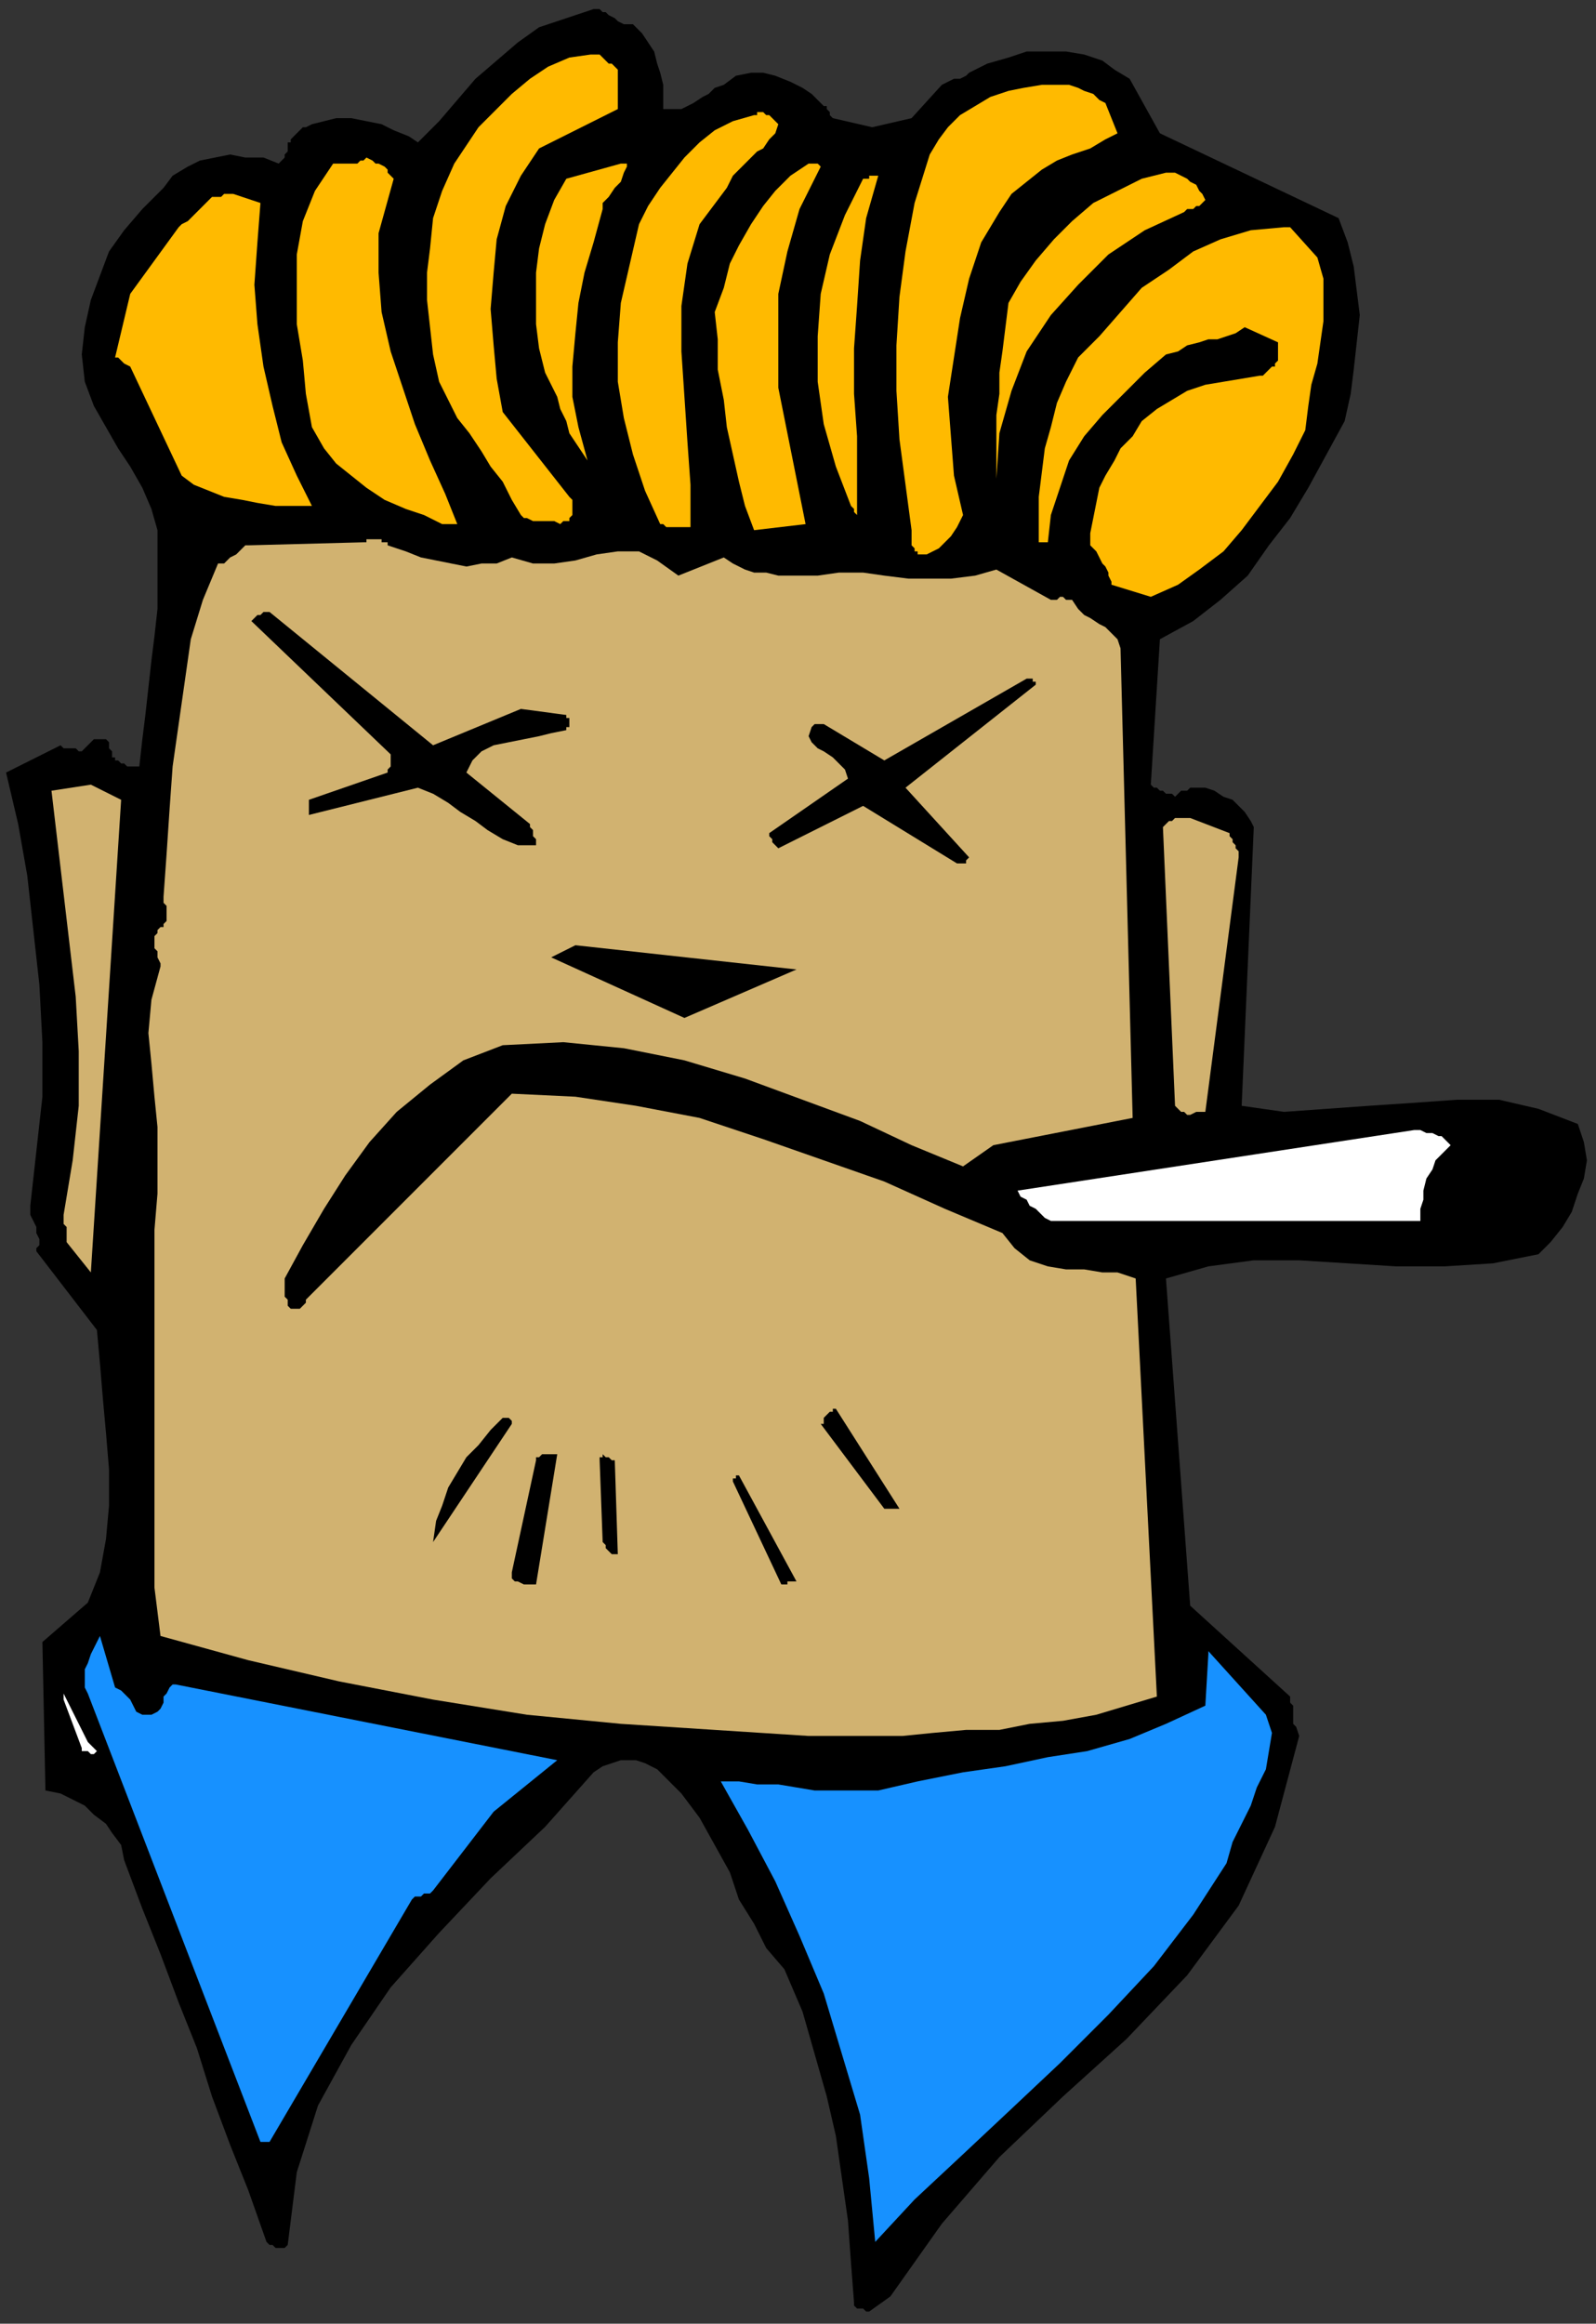
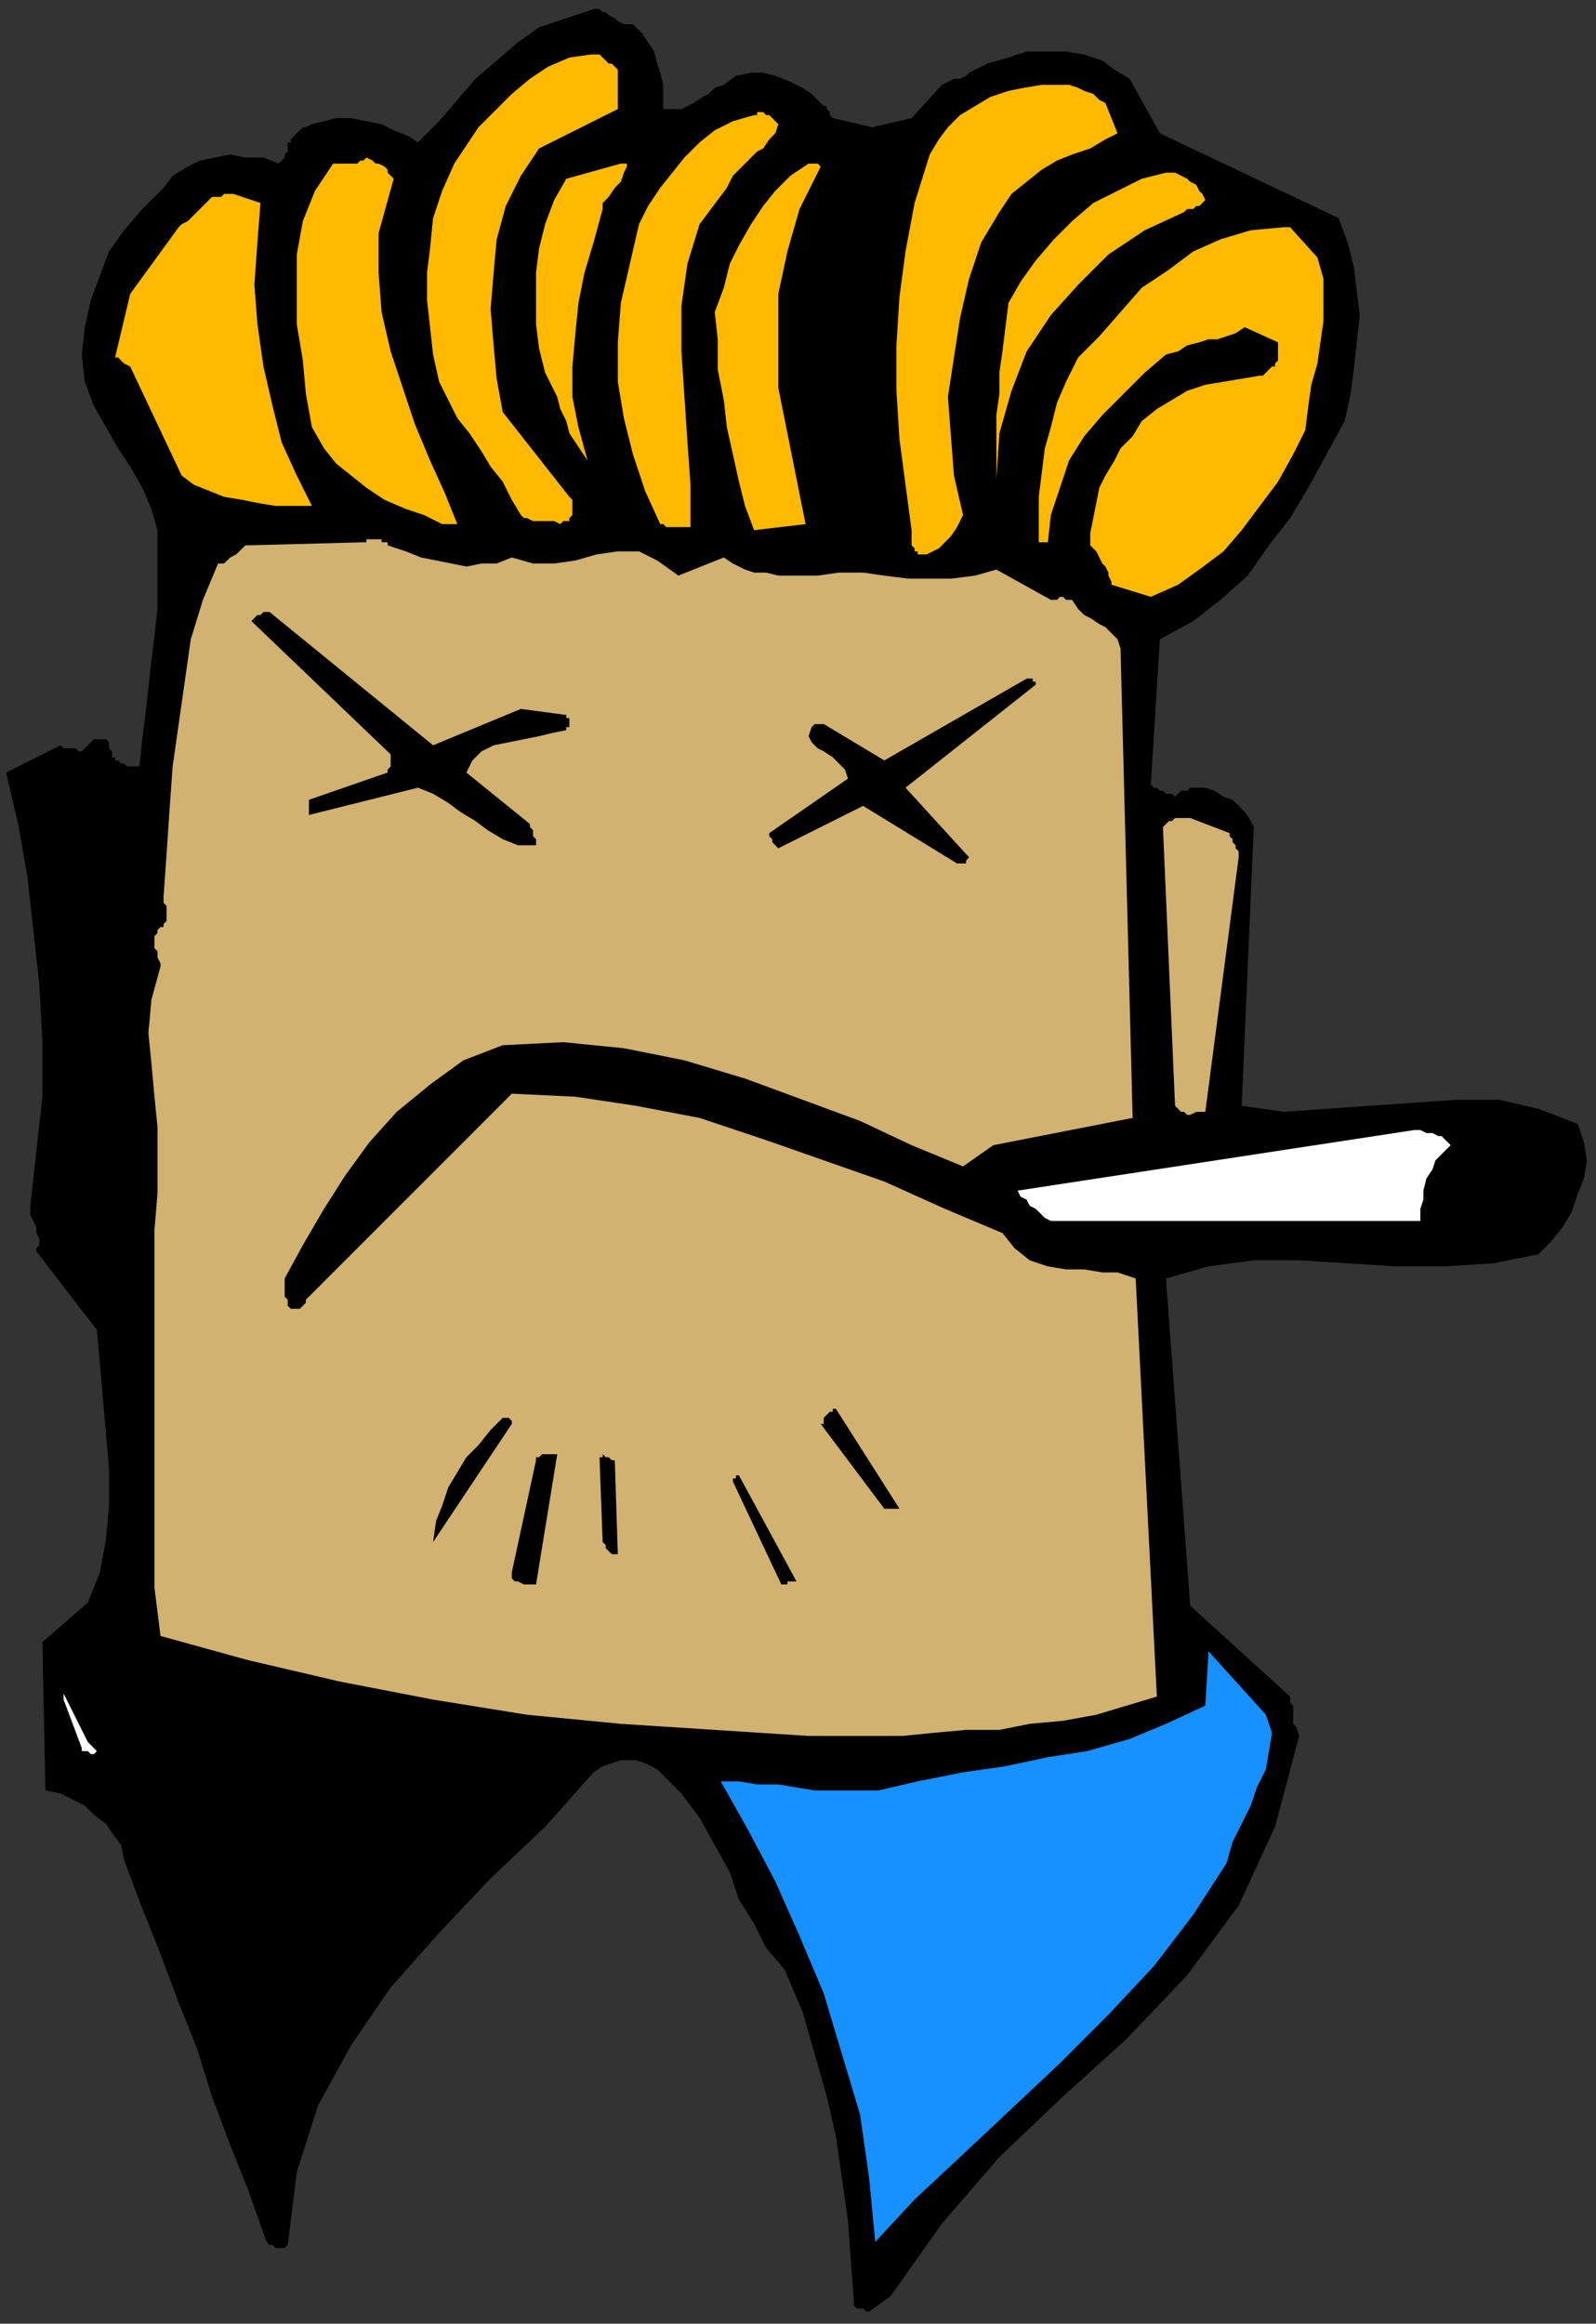
<svg xmlns="http://www.w3.org/2000/svg" xmlns:ns1="http://sodipodi.sourceforge.net/DTD/sodipodi-0.dtd" xmlns:ns2="http://www.inkscape.org/namespaces/inkscape" version="1.0" width="139.435mm" height="202.935mm" id="svg59" ns1:docname="CMEN231.WMF">
  <rect width="100%" height="100%" fill="#333333" stroke="none" />
  <ns1:namedview pagecolor="#ffffff" bordercolor="#666666" borderopacity="1" objecttolerance="10" gridtolerance="10" guidetolerance="10" ns2:pageopacity="0" ns2:pageshadow="2" ns2:window-width="640" ns2:window-height="480" id="namedview61" />
  <defs id="defs3">
    <pattern id="WMFhbasepattern" patternUnits="userSpaceOnUse" width="6" height="6" x="0" y="0" />
  </defs>
  <path style="fill:none;stroke:none;" d="  M 0,0   L 526,0   L 526,766   L 0,766   z " id="path5" />
  <path style="fill:#000000;fill-rule:evenodd;fill-opacity:1;stroke:none;" d="  M 196,3   L 187,6   L 178,9   L 171,14   L 164,20   L 157,26   L 151,33   L 145,40   L 138,47   L 135,45   L 130,43   L 126,41   L 121,40   L 116,39   L 111,39   L 107,40   L 103,41   L 101,42   L 100,42   L 99,43   L 98,44   L 98,44   L 97,45   L 96,46   L 96,47   L 95,47   L 95,48   L 95,49   L 95,50   L 94,51   L 94,52   L 93,53   L 92,54   L 87,52   L 81,52   L 76,51   L 71,52   L 66,53   L 62,55   L 57,58   L 54,62   L 47,69   L 41,76   L 36,83   L 33,91   L 30,99   L 28,108   L 27,117   L 28,126   L 31,134   L 35,141   L 39,148   L 43,154   L 47,161   L 50,168   L 52,175   L 52,182   L 52,192   L 52,201   L 51,210   L 50,218   L 49,227   L 48,236   L 47,244   L 46,253   L 45,253   L 44,253   L 42,253   L 41,252   L 40,252   L 39,251   L 38,251   L 38,250   L 37,250   L 37,249   L 37,249   L 37,248   L 36,247   L 36,246   L 36,245   L 35,244   L 34,244   L 33,244   L 32,244   L 31,244   L 30,245   L 29,246   L 28,247   L 27,248   L 26,248   L 26,248   L 25,247   L 24,247   L 23,247   L 22,247   L 21,247   L 20,246   L 2,255   L 6,272   L 9,289   L 11,307   L 13,325   L 14,344   L 14,362   L 12,380   L 10,398   L 10,401   L 11,403   L 12,405   L 12,407   L 13,409   L 13,411   L 12,412   L 12,413   L 32,439   L 33,450   L 34,462   L 35,473   L 36,485   L 36,497   L 35,508   L 33,519   L 29,529   L 14,542   L 15,591   L 20,592   L 24,594   L 28,596   L 31,599   L 35,602   L 37,605   L 40,609   L 41,614   L 47,630   L 53,645   L 59,661   L 65,676   L 70,692   L 76,708   L 82,723   L 88,740   L 88,740   L 89,741   L 90,741   L 91,742   L 92,742   L 93,742   L 94,742   L 95,741   L 98,717   L 105,695   L 116,675   L 129,656   L 145,638   L 162,620   L 180,603   L 196,585   L 199,583   L 202,582   L 205,581   L 208,581   L 210,581   L 213,582   L 215,583   L 217,584   L 225,592   L 231,600   L 236,609   L 241,618   L 244,627   L 249,635   L 253,643   L 259,650   L 265,664   L 269,678   L 273,692   L 276,705   L 278,719   L 280,733   L 281,747   L 282,760   L 282,761   L 282,761   L 283,762   L 284,762   L 284,762   L 285,762   L 286,763   L 287,763   L 294,758   L 311,734   L 330,712   L 351,692   L 372,673   L 392,652   L 409,629   L 421,603   L 429,573   L 428,570   L 427,569   L 427,567   L 427,566   L 427,564   L 427,563   L 426,562   L 426,560   L 393,530   L 385,422   L 399,418   L 414,416   L 429,416   L 445,417   L 461,418   L 477,418   L 493,417   L 508,414   L 512,410   L 516,405   L 519,400   L 521,394   L 523,389   L 524,383   L 523,377   L 521,371   L 508,366   L 495,363   L 481,363   L 467,364   L 452,365   L 438,366   L 424,367   L 410,365   L 414,273   L 413,271   L 411,268   L 409,266   L 407,264   L 404,263   L 401,261   L 398,260   L 395,260   L 394,260   L 393,260   L 392,261   L 391,261   L 390,261   L 389,262   L 389,262   L 388,263   L 387,262   L 386,262   L 385,262   L 384,261   L 383,261   L 382,260   L 381,260   L 380,259   L 383,211   L 394,205   L 403,198   L 412,190   L 419,180   L 426,171   L 432,161   L 438,150   L 444,139   L 446,130   L 447,122   L 448,113   L 449,104   L 448,96   L 447,88   L 445,80   L 442,72   L 383,44   L 373,26   L 368,23   L 364,20   L 358,18   L 352,17   L 346,17   L 339,17   L 333,19   L 326,21   L 324,22   L 322,23   L 320,24   L 319,25   L 317,26   L 315,26   L 313,27   L 311,28   L 301,39   L 288,42   L 275,39   L 274,38   L 274,38   L 274,37   L 273,36   L 273,36   L 273,35   L 272,35   L 271,34   L 268,31   L 265,29   L 261,27   L 256,25   L 252,24   L 248,24   L 243,25   L 239,28   L 236,29   L 234,31   L 232,32   L 229,34   L 227,35   L 225,36   L 222,36   L 219,36   L 219,32   L 219,28   L 218,24   L 217,21   L 216,17   L 214,14   L 212,11   L 209,8   L 206,8   L 204,7   L 203,6   L 201,5   L 200,4   L 199,4   L 198,3   L 196,3  z " id="path7" />
  <path style="fill:#ffba00;fill-rule:evenodd;fill-opacity:1;stroke:none;" d="  M 195,18   L 188,19   L 181,22   L 175,26   L 169,31   L 164,36   L 158,42   L 154,48   L 150,54   L 146,63   L 143,72   L 142,82   L 141,90   L 141,99   L 142,108   L 143,117   L 145,126   L 148,132   L 151,138   L 155,143   L 159,149   L 162,154   L 166,159   L 169,165   L 172,170   L 173,171   L 174,171   L 176,172   L 178,172   L 179,172   L 181,172   L 183,172   L 185,173   L 186,172   L 188,172   L 188,171   L 189,170   L 189,168   L 189,167   L 189,165   L 188,164   L 166,136   L 164,125   L 163,114   L 162,102   L 163,90   L 164,79   L 167,68   L 172,58   L 178,49   L 204,36   L 204,23   L 203,22   L 202,21   L 201,21   L 200,20   L 199,19   L 198,18   L 197,18   L 195,18  z " id="path9" />
  <path style="fill:#ffba00;fill-rule:evenodd;fill-opacity:1;stroke:none;" d="  M 344,28   L 338,29   L 333,30   L 327,32   L 322,35   L 317,38   L 313,42   L 310,46   L 307,51   L 302,67   L 299,83   L 297,98   L 296,114   L 296,129   L 297,145   L 299,160   L 301,175   L 301,176   L 301,178   L 301,179   L 301,180   L 302,181   L 302,182   L 303,182   L 303,183   L 306,183   L 308,182   L 310,181   L 312,179   L 314,177   L 316,174   L 317,172   L 318,170   L 315,157   L 314,144   L 313,131   L 315,118   L 317,105   L 320,92   L 324,80   L 330,70   L 334,64   L 339,60   L 344,56   L 349,53   L 354,51   L 360,49   L 365,46   L 369,44   L 365,34   L 363,33   L 361,31   L 358,30   L 356,29   L 353,28   L 350,28   L 347,28   L 344,28  z " id="path11" />
  <path style="fill:#ffba00;fill-rule:evenodd;fill-opacity:1;stroke:none;" d="  M 249,38   L 242,40   L 236,43   L 231,47   L 226,52   L 222,57   L 218,62   L 214,68   L 211,74   L 208,87   L 205,100   L 204,113   L 204,126   L 206,138   L 209,150   L 213,162   L 218,173   L 219,173   L 220,174   L 221,174   L 222,174   L 224,174   L 225,174   L 227,174   L 228,174   L 228,160   L 227,146   L 226,131   L 225,116   L 225,101   L 227,87   L 231,74   L 240,62   L 242,58   L 245,55   L 247,53   L 250,50   L 252,49   L 254,46   L 256,44   L 257,41   L 257,41   L 256,40   L 256,40   L 255,39   L 255,39   L 254,38   L 253,38   L 252,37   L 252,37   L 252,37   L 251,37   L 251,37   L 250,37   L 250,38   L 249,38   L 249,38  z " id="path13" />
  <path style="fill:#ffba00;fill-rule:evenodd;fill-opacity:1;stroke:none;" d="  M 205,54   L 187,59   L 183,66   L 180,74   L 178,82   L 177,90   L 177,98   L 177,107   L 178,115   L 180,123   L 182,127   L 184,131   L 185,135   L 187,139   L 188,143   L 190,146   L 192,149   L 194,152   L 191,141   L 189,131   L 189,121   L 190,110   L 191,100   L 193,90   L 196,80   L 199,69   L 199,67   L 201,65   L 203,62   L 205,60   L 206,57   L 207,55   L 207,54   L 205,54  z " id="path15" />
  <path style="fill:#ffba00;fill-rule:evenodd;fill-opacity:1;stroke:none;" d="  M 118,54   L 117,54   L 116,54   L 115,54   L 115,54   L 114,54   L 113,54   L 111,54   L 110,54   L 104,63   L 100,73   L 98,84   L 98,95   L 98,107   L 100,119   L 101,130   L 103,141   L 107,148   L 111,153   L 116,157   L 121,161   L 127,165   L 134,168   L 140,170   L 146,173   L 147,173   L 148,173   L 149,173   L 150,173   L 150,173   L 151,173   L 151,173   L 151,173   L 147,163   L 142,152   L 137,140   L 133,128   L 129,116   L 126,103   L 125,90   L 125,77   L 130,59   L 129,58   L 128,57   L 128,56   L 127,55   L 125,54   L 124,54   L 123,53   L 121,52   L 121,52   L 121,52   L 120,53   L 120,53   L 119,53   L 119,53   L 118,54   L 118,54  z " id="path17" />
  <path style="fill:#ffba00;fill-rule:evenodd;fill-opacity:1;stroke:none;" d="  M 270,54   L 270,54   L 269,54   L 269,54   L 269,54   L 268,54   L 268,54   L 267,54   L 267,54   L 261,58   L 256,63   L 252,68   L 248,74   L 244,81   L 241,87   L 239,95   L 236,103   L 237,112   L 237,122   L 239,132   L 240,141   L 242,150   L 244,159   L 246,167   L 249,175   L 266,173   L 263,158   L 260,143   L 257,128   L 257,112   L 257,97   L 260,83   L 264,69   L 271,55   L 271,55   L 271,55   L 271,55   L 271,55   L 270,54   L 270,54   L 270,54   L 270,54  z " id="path19" />
  <path style="fill:#ffba00;fill-rule:evenodd;fill-opacity:1;stroke:none;" d="  M 385,57   L 377,59   L 369,63   L 361,67   L 354,73   L 348,79   L 342,86   L 337,93   L 333,100   L 332,108   L 331,116   L 330,123   L 330,130   L 329,137   L 329,144   L 329,151   L 329,158   L 330,143   L 334,129   L 339,116   L 347,104   L 356,94   L 366,84   L 378,76   L 391,70   L 392,69   L 393,69   L 394,69   L 395,68   L 396,68   L 397,67   L 397,67   L 398,66   L 397,64   L 396,63   L 395,61   L 393,60   L 392,59   L 390,58   L 388,57   L 385,57  z " id="path21" />
-   <path style="fill:#ffba00;fill-rule:evenodd;fill-opacity:1;stroke:none;" d="  M 288,58   L 288,58   L 288,58   L 287,58   L 287,59   L 286,59   L 286,59   L 285,59   L 285,59   L 279,71   L 274,84   L 271,97   L 270,111   L 270,126   L 272,140   L 276,154   L 281,167   L 282,168   L 282,169   L 282,169   L 283,170   L 283,171   L 283,171   L 283,172   L 283,172   L 283,158   L 283,144   L 282,130   L 282,115   L 283,101   L 284,86   L 286,72   L 290,58   L 289,58   L 289,58   L 289,58   L 289,58   L 288,58   L 288,58   L 288,58   L 288,58  z " id="path23" />
  <path style="fill:#ffba00;fill-rule:evenodd;fill-opacity:1;stroke:none;" d="  M 77,64   L 76,64   L 75,64   L 74,64   L 73,65   L 72,65   L 71,65   L 70,65   L 69,66   L 68,67   L 67,68   L 66,69   L 64,71   L 63,72   L 62,73   L 60,74   L 59,75   L 43,97   L 38,118   L 39,118   L 40,119   L 40,119   L 40,119   L 40,119   L 41,120   L 41,120   L 43,121   L 60,157   L 64,160   L 69,162   L 74,164   L 80,165   L 85,166   L 91,167   L 97,167   L 103,167   L 98,157   L 93,146   L 90,134   L 87,121   L 85,107   L 84,94   L 85,80   L 86,67   L 77,64  z " id="path25" />
  <path style="fill:#ffba00;fill-rule:evenodd;fill-opacity:1;stroke:none;" d="  M 424,75   L 413,76   L 403,79   L 394,83   L 386,89   L 377,95   L 370,103   L 363,111   L 356,118   L 352,126   L 349,133   L 347,141   L 345,148   L 344,156   L 343,164   L 343,172   L 343,179   L 343,179   L 343,179   L 344,179   L 344,179   L 344,179   L 345,179   L 345,179   L 346,179   L 347,170   L 350,161   L 353,152   L 358,144   L 364,137   L 371,130   L 378,123   L 385,117   L 389,116   L 392,114   L 396,113   L 399,112   L 402,112   L 405,111   L 408,110   L 411,108   L 422,113   L 422,114   L 422,114   L 422,115   L 422,116   L 422,116   L 422,117   L 422,118   L 422,118   L 422,119   L 421,120   L 421,121   L 420,121   L 419,122   L 418,123   L 417,124   L 416,124   L 410,125   L 404,126   L 398,127   L 392,129   L 387,132   L 382,135   L 377,139   L 374,144   L 370,148   L 368,152   L 365,157   L 363,161   L 362,166   L 361,171   L 360,176   L 360,180   L 362,182   L 363,184   L 364,186   L 365,187   L 366,189   L 366,190   L 367,192   L 367,193   L 380,197   L 389,193   L 396,188   L 404,182   L 410,175   L 416,167   L 422,159   L 427,150   L 431,142   L 432,134   L 433,127   L 435,120   L 436,113   L 437,106   L 437,99   L 437,92   L 435,85   L 426,75   L 426,75   L 426,75   L 425,75   L 425,75   L 425,75   L 424,75   L 424,75   L 424,75  z " id="path27" />
  <path style="fill:#d1b270;fill-rule:evenodd;fill-opacity:1;stroke:none;" d="  M 120,179   L 82,180   L 81,180   L 80,181   L 79,182   L 78,183   L 76,184   L 75,185   L 74,186   L 72,186   L 67,198   L 63,211   L 61,225   L 59,239   L 57,253   L 56,267   L 55,282   L 54,296   L 54,297   L 54,298   L 55,299   L 55,300   L 55,301   L 55,302   L 55,302   L 55,303   L 55,304   L 54,305   L 54,306   L 53,306   L 52,307   L 52,308   L 51,309   L 51,310   L 51,311   L 51,312   L 51,313   L 52,314   L 52,315   L 52,316   L 53,318   L 53,319   L 50,330   L 49,341   L 50,351   L 51,362   L 52,372   L 52,383   L 52,394   L 51,406   L 51,423   L 51,440   L 51,457   L 51,474   L 51,490   L 51,507   L 51,524   L 53,540   L 82,548   L 112,555   L 143,561   L 174,566   L 205,569   L 236,571   L 267,573   L 298,573   L 308,572   L 319,571   L 330,571   L 340,569   L 351,568   L 362,566   L 372,563   L 382,560   L 375,422   L 369,420   L 364,420   L 358,419   L 352,419   L 346,418   L 340,416   L 335,412   L 331,407   L 312,399   L 292,390   L 272,383   L 252,376   L 231,369   L 210,365   L 190,362   L 169,361   L 105,425   L 104,426   L 103,427   L 102,428   L 101,429   L 101,430   L 100,431   L 99,432   L 97,432   L 96,432   L 95,431   L 95,429   L 94,428   L 94,426   L 94,425   L 94,423   L 94,422   L 100,411   L 107,399   L 114,388   L 122,377   L 131,367   L 142,358   L 153,350   L 166,345   L 186,344   L 206,346   L 226,350   L 246,356   L 265,363   L 284,370   L 301,378   L 318,385   L 328,378   L 374,369   L 370,214   L 369,211   L 367,209   L 365,207   L 363,206   L 360,204   L 358,203   L 356,201   L 354,198   L 353,198   L 352,198   L 351,197   L 351,197   L 350,197   L 349,198   L 348,198   L 347,198   L 329,188   L 322,190   L 314,191   L 307,191   L 300,191   L 292,190   L 285,189   L 277,189   L 270,190   L 265,190   L 261,190   L 257,190   L 253,189   L 249,189   L 246,188   L 242,186   L 239,184   L 224,190   L 217,185   L 211,182   L 204,182   L 197,183   L 190,185   L 183,186   L 176,186   L 169,184   L 164,186   L 159,186   L 154,187   L 149,186   L 144,185   L 139,184   L 134,182   L 128,180   L 128,179   L 127,179   L 126,179   L 126,178   L 125,178   L 124,178   L 124,178   L 124,178   L 124,178   L 123,178   L 123,178   L 122,178   L 121,178   L 121,179   L 120,179   L 120,179  z " id="path29" />
  <path style="fill:#000000;fill-rule:evenodd;fill-opacity:1;stroke:none;" d="  M 87,202   L 86,203   L 86,203   L 85,203   L 85,203   L 84,204   L 84,204   L 83,205   L 83,205   L 129,249   L 129,250   L 129,250   L 129,251   L 129,252   L 129,252   L 129,253   L 128,254   L 128,255   L 102,264   L 102,265   L 102,266   L 102,267   L 102,267   L 102,268   L 102,269   L 102,269   L 102,269   L 138,260   L 143,262   L 148,265   L 152,268   L 157,271   L 161,274   L 166,277   L 171,279   L 177,279   L 177,279   L 177,278   L 177,277   L 176,276   L 176,275   L 176,274   L 175,273   L 175,272   L 154,255   L 156,251   L 159,248   L 163,246   L 168,245   L 173,244   L 178,243   L 182,242   L 187,241   L 187,240   L 188,240   L 188,239   L 188,239   L 188,238   L 188,237   L 187,237   L 187,236   L 172,234   L 143,246   L 89,202   L 89,202   L 89,202   L 88,202   L 88,202   L 88,202   L 88,202   L 87,202   L 87,202  z " id="path31" />
  <path style="fill:#000000;fill-rule:evenodd;fill-opacity:1;stroke:none;" d="  M 339,224   L 292,251   L 272,239   L 272,239   L 271,239   L 271,239   L 270,239   L 269,239   L 269,239   L 268,240   L 268,240   L 267,243   L 268,245   L 270,247   L 272,248   L 275,250   L 277,252   L 279,254   L 280,257   L 254,275   L 254,275   L 254,276   L 255,277   L 255,277   L 255,278   L 255,278   L 256,279   L 257,280   L 285,266   L 316,285   L 316,285   L 317,285   L 317,285   L 318,285   L 319,285   L 319,284   L 319,284   L 320,283   L 299,260   L 342,226   L 342,226   L 342,226   L 342,225   L 341,225   L 341,224   L 341,224   L 340,224   L 339,224  z " id="path33" />
-   <path style="fill:#d1b270;fill-rule:evenodd;fill-opacity:1;stroke:none;" d="  M 30,259   L 17,261   L 19,278   L 21,295   L 23,312   L 25,329   L 26,347   L 26,365   L 24,383   L 21,401   L 21,402   L 21,404   L 22,405   L 22,406   L 22,407   L 22,408   L 22,409   L 22,410   L 30,420   L 40,264   L 30,259  z " id="path35" />
  <path style="fill:#d1b270;fill-rule:evenodd;fill-opacity:1;stroke:none;" d="  M 393,270   L 393,270   L 392,270   L 391,270   L 391,270   L 390,270   L 389,270   L 389,270   L 388,270   L 387,271   L 387,271   L 387,271   L 387,271   L 386,271   L 386,271   L 385,272   L 384,273   L 388,365   L 389,366   L 390,367   L 391,367   L 392,368   L 393,368   L 395,367   L 396,367   L 398,367   L 409,283   L 409,282   L 409,281   L 408,280   L 408,279   L 407,278   L 407,277   L 406,276   L 406,275   L 393,270  z " id="path37" />
-   <path style="fill:#000000;fill-rule:evenodd;fill-opacity:1;stroke:none;" d="  M 190,312   L 182,316   L 226,336   L 263,320   L 190,312  z " id="path39" />
  <path style="fill:#ffffff;fill-rule:evenodd;fill-opacity:1;stroke:none;" d="  M 467,373   L 336,393   L 337,395   L 339,396   L 340,398   L 342,399   L 343,400   L 345,402   L 347,403   L 349,403   L 385,403   L 469,403   L 469,399   L 470,396   L 470,393   L 471,389   L 473,386   L 474,383   L 476,381   L 479,378   L 478,377   L 477,376   L 476,375   L 475,375   L 473,374   L 471,374   L 469,373   L 467,373  z " id="path41" />
  <path style="fill:#000000;fill-rule:evenodd;fill-opacity:1;stroke:none;" d="  M 274,466   L 274,466   L 273,467   L 273,467   L 273,467   L 272,468   L 272,469   L 272,470   L 271,470   L 292,498   L 293,498   L 293,498   L 294,498   L 294,498   L 295,498   L 295,498   L 296,498   L 297,498   L 276,465   L 276,465   L 275,465   L 275,466   L 275,466   L 275,466   L 274,466   L 274,466   L 274,466  z " id="path43" />
  <path style="fill:#000000;fill-rule:evenodd;fill-opacity:1;stroke:none;" d="  M 166,468   L 162,472   L 158,477   L 154,481   L 151,486   L 148,491   L 146,497   L 144,502   L 143,509   L 169,470   L 169,470   L 169,469   L 169,469   L 168,468   L 168,468   L 168,468   L 167,468   L 166,468  z " id="path45" />
  <path style="fill:#000000;fill-rule:evenodd;fill-opacity:1;stroke:none;" d="  M 199,480   L 199,480   L 199,480   L 199,481   L 199,481   L 198,481   L 198,481   L 198,482   L 198,482   L 199,509   L 200,510   L 200,510   L 200,511   L 201,512   L 201,512   L 202,513   L 203,513   L 204,513   L 203,482   L 203,482   L 202,482   L 202,482   L 201,481   L 201,481   L 200,481   L 200,481   L 199,480  z " id="path47" />
  <path style="fill:#000000;fill-rule:evenodd;fill-opacity:1;stroke:none;" d="  M 182,480   L 181,480   L 181,480   L 180,480   L 179,480   L 179,480   L 178,481   L 177,481   L 177,482   L 169,519   L 169,520   L 169,521   L 170,522   L 171,522   L 173,523   L 174,523   L 175,523   L 177,523   L 184,480   L 184,480   L 183,480   L 183,480   L 183,480   L 182,480   L 182,480   L 182,480   L 182,480  z " id="path49" />
  <path style="fill:#000000;fill-rule:evenodd;fill-opacity:1;stroke:none;" d="  M 242,489   L 258,523   L 259,523   L 259,523   L 260,523   L 260,522   L 261,522   L 261,522   L 262,522   L 263,522   L 244,487   L 244,487   L 244,487   L 243,487   L 243,488   L 242,488   L 242,488   L 242,488   L 242,489  z " id="path51" />
-   <path style="fill:#1791ff;fill-rule:evenodd;fill-opacity:1;stroke:none;" d="  M 33,540   L 32,542   L 31,544   L 30,546   L 29,549   L 28,551   L 28,554   L 28,557   L 29,559   L 86,707   L 86,707   L 87,707   L 87,707   L 87,707   L 88,707   L 88,707   L 89,707   L 89,707   L 136,627   L 137,626   L 137,626   L 138,626   L 139,626   L 140,625   L 141,625   L 142,625   L 143,624   L 163,598   L 184,581   L 58,556   L 57,556   L 56,557   L 55,559   L 54,560   L 54,562   L 53,564   L 52,565   L 50,566   L 48,566   L 47,566   L 45,565   L 44,563   L 43,561   L 41,559   L 40,558   L 38,557   L 33,540  z " id="path53" />
  <path style="fill:#1791ff;fill-rule:evenodd;fill-opacity:1;stroke:none;" d="  M 399,546   L 398,563   L 385,569   L 373,574   L 359,578   L 346,580   L 332,583   L 318,585   L 303,588   L 290,591   L 283,591   L 276,591   L 269,591   L 263,590   L 257,589   L 250,589   L 244,588   L 238,588   L 247,604   L 256,621   L 264,639   L 272,658   L 278,678   L 284,698   L 287,719   L 289,740   L 302,726   L 317,712   L 333,697   L 350,681   L 366,665   L 381,649   L 394,632   L 405,615   L 407,608   L 410,602   L 413,596   L 415,590   L 418,584   L 419,578   L 420,572   L 418,566   L 399,545   L 399,545   L 399,545   L 399,545   L 399,545   L 399,546   L 399,546   L 399,546   L 399,546  z " id="path55" />
  <path style="fill:#ffffff;fill-rule:evenodd;fill-opacity:1;stroke:none;" d="  M 21,561   L 27,577   L 27,578   L 28,578   L 29,578   L 30,579   L 31,579   L 32,578   L 31,577   L 29,575   L 21,559   L 21,559   L 21,560   L 21,560   L 21,560   L 21,560   L 21,561   L 21,561   L 21,561  z " id="path57" />
</svg>